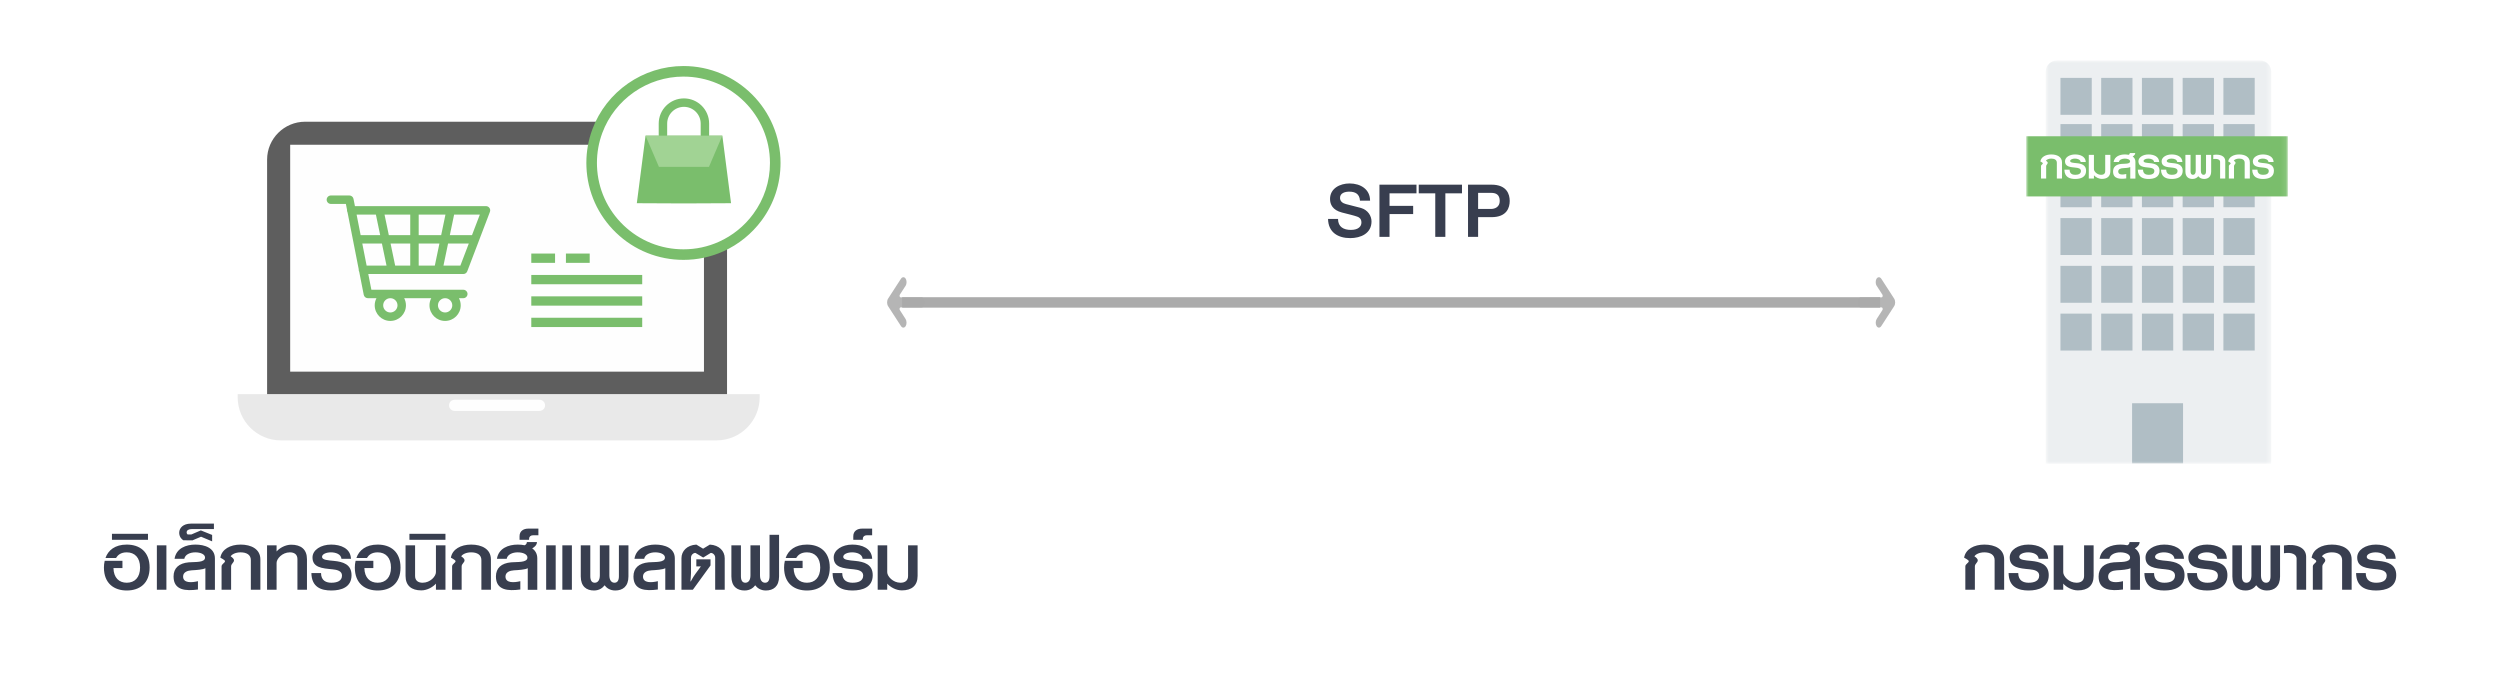
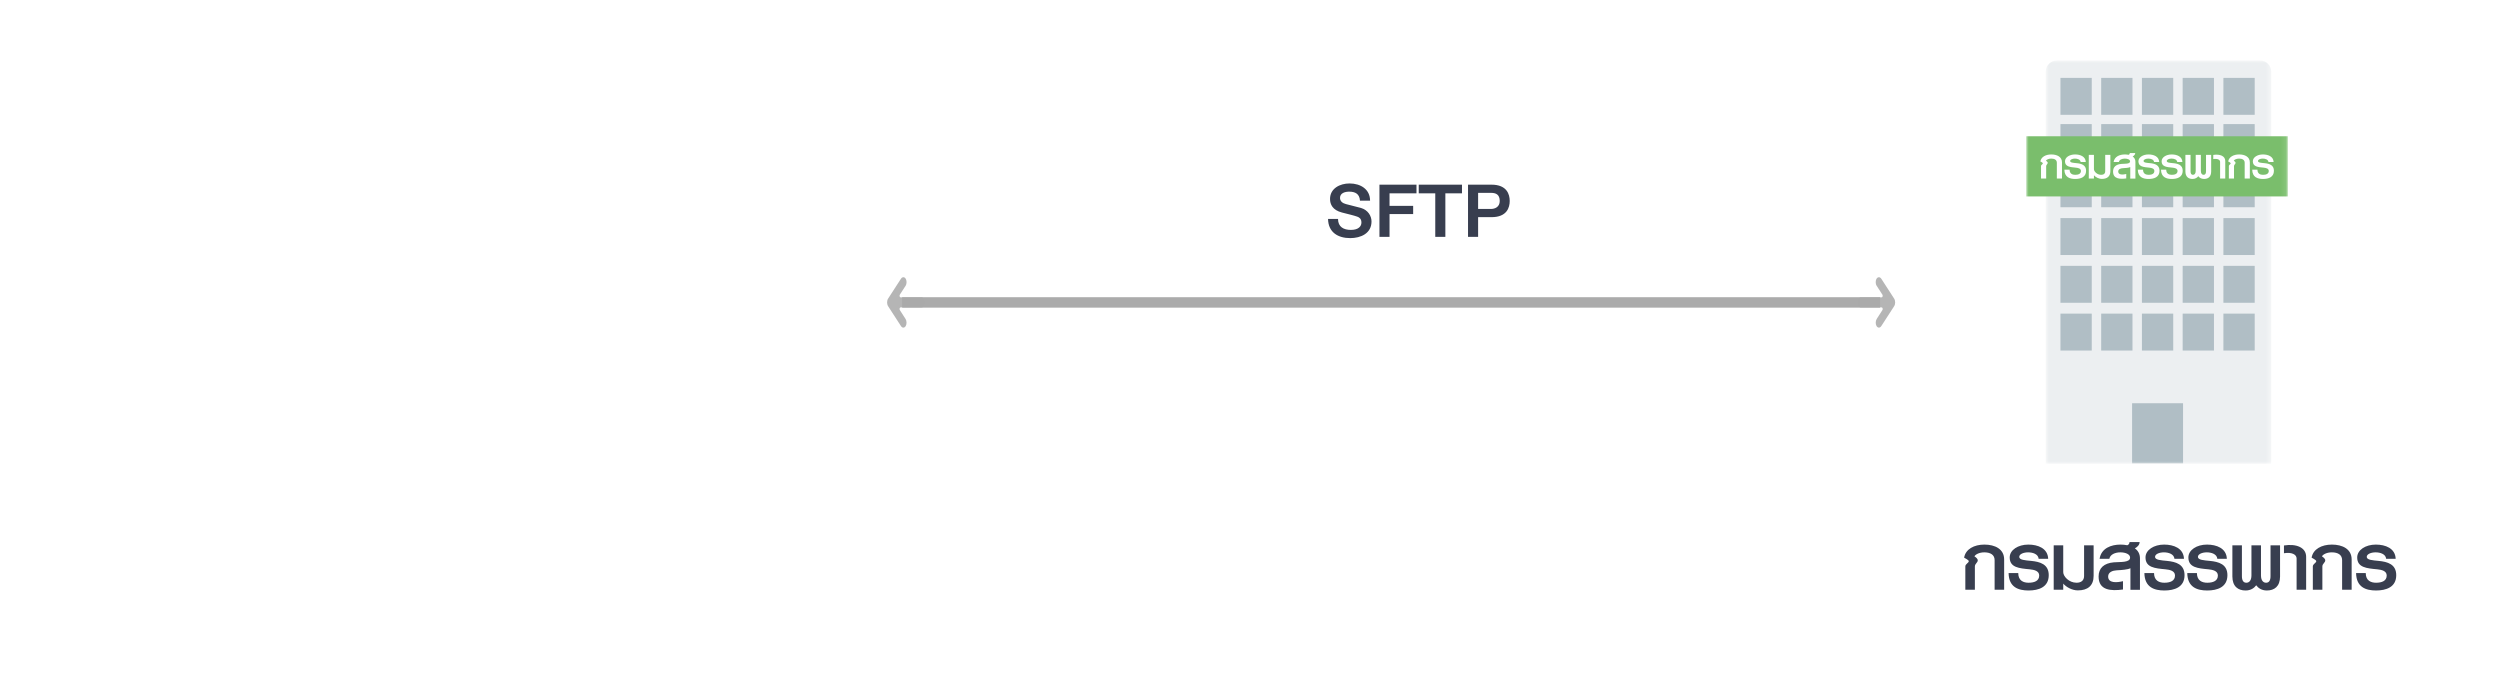
<svg xmlns="http://www.w3.org/2000/svg" width="496" height="135" viewBox="0 0 496 135" fill="none">
  <g filter="url(#filter0_d_206_3856)">
    <mask id="mask0_206_3856" style="mask-type:alpha" maskUnits="userSpaceOnUse" x="405" y="8" width="46" height="80">
      <path d="M405.876 8H450.606V88H405.876V8Z" fill="white" />
    </mask>
    <g mask="url(#mask0_206_3856)">
      <path fill-rule="evenodd" clip-rule="evenodd" d="M450.606 88H405.876V10.195C405.876 9.613 406.11 9.055 406.527 8.643C406.944 8.231 407.509 8 408.098 8H448.384C448.973 8 449.538 8.231 449.955 8.643C450.372 9.055 450.606 9.613 450.606 10.195V88Z" fill="#ECEFF1" />
    </g>
    <mask id="mask1_206_3856" style="mask-type:alpha" maskUnits="userSpaceOnUse" x="402" y="8" width="52" height="81">
      <path d="M402 88H453.907V8.001H402V88Z" fill="white" />
    </mask>
    <g mask="url(#mask1_206_3856)">
      <path fill-rule="evenodd" clip-rule="evenodd" d="M408.794 37.117H415.003V29.79H408.794V37.117ZM416.876 37.117H423.085V29.79H416.876V37.117ZM424.958 37.117H431.168V29.79H424.958V37.117ZM433.04 37.117H439.25V29.79H433.04V37.117ZM441.123 37.117H447.332V29.79H441.123V37.117ZM408.794 27.947H415.003V20.621H408.794V27.947ZM416.876 27.947H423.085V20.621H416.876V27.947ZM424.958 27.947H431.168V20.621H424.958V27.947ZM433.04 27.947H439.25V20.621H433.04V27.947ZM441.123 27.947H447.332V20.621H441.123V27.947ZM408.794 18.779H415.003V11.452H408.794V18.779ZM416.876 18.779H423.085V11.452H416.876V18.779ZM424.958 18.779H431.168V11.452H424.958V18.779ZM433.04 18.779H439.25V11.452H433.04V18.779ZM441.123 18.779H447.332V11.452H441.123V18.779ZM408.794 46.594H415.003V39.267H408.794V46.594ZM416.876 46.594H423.085V39.267H416.876V46.594ZM424.958 46.594H431.168V39.267H424.958V46.594ZM433.04 46.594H439.25V39.267H433.04V46.594ZM441.123 46.594H447.332V39.267H441.123V46.594ZM408.794 56.072H415.003V48.745H408.794V56.072ZM416.876 56.072H423.085V48.745H416.876V56.072ZM424.958 56.072H431.168V48.745H424.958V56.072ZM433.04 56.072H439.25V48.745H433.04V56.072ZM441.123 56.072H447.332V48.745H441.123V56.072ZM408.794 65.55H415.003V58.223H408.794V65.55ZM416.876 65.55H423.085V58.223H416.876V65.55ZM424.958 65.55H431.168V58.223H424.958V65.55ZM423.008 87.93H433.118V76.001H423.008V87.93ZM433.04 65.55H439.25V58.223H433.04V65.55ZM441.123 65.55H447.332V58.223H441.123V65.55Z" fill="#B0BEC5" />
      <path fill-rule="evenodd" clip-rule="evenodd" d="M402 34.971H453.906V23.036H402V34.971Z" fill="#7ABE6C" />
      <path fill-rule="evenodd" clip-rule="evenodd" d="M408.077 31.425V28.288C408.077 27.724 407.625 27.465 406.971 27.465C406.46 27.465 406.044 27.665 405.913 27.889C406.08 27.994 406.27 28.147 406.27 28.311C406.27 28.558 405.961 28.664 405.961 28.958V31.425H404.938V28.958C404.938 28.687 405.306 28.593 405.306 28.393C405.306 28.276 404.807 28.029 404.807 28.029C404.961 27.125 405.877 26.643 406.983 26.643C408.112 26.643 409.099 27.113 409.099 28.217V31.425H408.077H408.077ZM411.716 31.507C410.634 31.507 409.599 31.166 409.576 29.662H410.61C410.61 30.485 411.192 30.684 411.716 30.684C412.31 30.684 412.857 30.508 412.857 29.921C412.857 29.427 412.31 29.31 411.846 29.263C410.705 29.157 409.694 29.075 409.694 28.006C409.694 27.207 410.598 26.643 411.692 26.643C412.715 26.643 413.773 27.031 413.82 28.147H412.798C412.75 27.642 412.155 27.465 411.668 27.465C411.193 27.465 410.717 27.642 410.717 27.947C410.717 28.276 411.371 28.311 411.989 28.37C412.952 28.464 413.88 28.723 413.88 29.886C413.88 31.155 412.798 31.507 411.716 31.507ZM417.007 31.495C416.377 31.495 415.759 31.143 415.438 30.778V31.425H414.415V26.725H415.438V29.568C415.438 30.003 416.044 30.685 416.864 30.685C417.329 30.685 417.673 30.473 417.673 29.968V26.725H418.696V29.956C418.696 31.002 418.053 31.495 417.007 31.495ZM422.644 31.436V29.145C422.37 29.298 421.657 29.345 421.169 29.369C420.741 29.392 420.254 29.556 420.254 30.027C420.254 30.744 421.169 30.684 421.847 30.52V31.401C420.539 31.577 419.231 31.495 419.231 30.027C419.231 29.122 419.814 28.617 420.86 28.523C421.502 28.464 422.608 28.581 422.608 28.018C422.608 27.665 422.12 27.466 421.561 27.466C421.015 27.466 420.468 27.689 420.385 28.147H419.338C419.516 27.031 420.575 26.643 421.573 26.643C421.823 26.643 422.073 26.666 422.311 26.713C422.453 26.655 422.548 26.538 422.548 26.373H423.631C423.631 26.666 423.381 26.913 423.119 27.043C423.452 27.277 423.666 27.618 423.666 28.111V31.437H422.644V31.436ZM426.283 31.507C425.2 31.507 424.166 31.166 424.142 29.662H425.177C425.177 30.485 425.76 30.684 426.283 30.684C426.877 30.684 427.424 30.508 427.424 29.921C427.424 29.427 426.877 29.31 426.413 29.263C425.272 29.157 424.261 29.075 424.261 28.006C424.261 27.207 425.165 26.643 426.259 26.643C427.281 26.643 428.34 27.031 428.387 28.147H427.365C427.317 27.642 426.723 27.465 426.235 27.465C425.759 27.465 425.284 27.642 425.284 27.947C425.284 28.276 425.938 28.311 426.556 28.37C427.519 28.464 428.447 28.723 428.447 29.886C428.447 31.155 427.365 31.507 426.282 31.507H426.283ZM430.885 31.507C429.802 31.507 428.768 31.166 428.744 29.662H429.778C429.778 30.485 430.361 30.684 430.884 30.684C431.479 30.684 432.026 30.508 432.026 29.921C432.026 29.427 431.479 29.31 431.015 29.263C429.874 29.157 428.863 29.075 428.863 28.006C428.863 27.207 429.767 26.643 430.861 26.643C431.883 26.643 432.942 27.031 432.989 28.147H431.967C431.919 27.642 431.324 27.465 430.837 27.465C430.361 27.465 429.886 27.642 429.886 27.947C429.886 28.276 430.539 28.311 431.158 28.37C432.121 28.464 433.048 28.723 433.048 29.886C433.048 31.155 431.967 31.507 430.884 31.507H430.885ZM437.281 31.507C436.699 31.507 436.342 31.225 436.14 30.954C435.938 31.225 435.581 31.507 434.998 31.507C434.202 31.507 433.584 31.084 433.584 30.015V26.725H434.606V29.992C434.606 30.438 434.761 30.685 435.082 30.685C435.391 30.685 435.629 30.437 435.629 29.909V26.725H436.651V29.909C436.651 30.438 436.889 30.685 437.198 30.685C437.52 30.685 437.674 30.437 437.674 29.992V26.725H438.696V30.015C438.696 31.084 438.078 31.507 437.281 31.507ZM440.468 31.425V28.112C440.468 27.7 439.957 27.418 439.113 27.56V26.737C440.433 26.526 441.491 26.949 441.491 27.935V31.425H440.468ZM445.344 31.425V28.288C445.344 27.724 444.892 27.465 444.238 27.465C443.726 27.465 443.31 27.665 443.179 27.889C443.346 27.994 443.536 28.147 443.536 28.311C443.536 28.558 443.227 28.664 443.227 28.958V31.425H442.205V28.958C442.205 28.687 442.573 28.593 442.573 28.393C442.573 28.276 442.074 28.029 442.074 28.029C442.228 27.125 443.144 26.643 444.25 26.643C445.379 26.643 446.366 27.113 446.366 28.217V31.425H445.344ZM448.982 31.507C447.9 31.507 446.866 31.166 446.842 29.662H447.877C447.877 30.485 448.459 30.684 448.982 30.684C449.577 30.684 450.124 30.508 450.124 29.921C450.124 29.427 449.577 29.31 449.113 29.263C447.972 29.157 446.961 29.075 446.961 28.006C446.961 27.207 447.865 26.643 448.959 26.643C449.981 26.643 451.039 27.031 451.087 28.147H450.064C450.017 27.642 449.422 27.465 448.935 27.465C448.459 27.465 447.984 27.642 447.984 27.947C447.984 28.276 448.638 28.311 449.256 28.37C450.219 28.464 451.146 28.723 451.146 29.886C451.146 31.155 450.064 31.507 448.982 31.507Z" fill="white" />
    </g>
  </g>
  <path d="M397.623 117H395.731V111.126C395.731 110.07 394.895 109.586 393.685 109.586C392.739 109.586 391.969 109.96 391.727 110.378C392.035 110.576 392.387 110.862 392.387 111.17C392.387 111.632 391.815 111.83 391.815 112.38V117H389.923V112.38C389.923 111.874 390.605 111.698 390.605 111.324C390.605 111.104 389.681 110.642 389.681 110.642C389.967 108.948 391.661 108.046 393.707 108.046C395.797 108.046 397.623 108.926 397.623 110.994V117ZM406.47 114.118C406.47 116.494 404.468 117.154 402.466 117.154C400.464 117.154 398.55 116.516 398.506 113.7H400.42C400.42 115.24 401.498 115.614 402.466 115.614C403.566 115.614 404.578 115.284 404.578 114.184C404.578 113.26 403.566 113.04 402.708 112.952C400.596 112.754 398.726 112.6 398.726 110.598C398.726 109.102 400.398 108.046 402.422 108.046C404.314 108.046 406.272 108.772 406.36 110.862H404.468C404.38 109.916 403.28 109.586 402.378 109.586C401.498 109.586 400.618 109.916 400.618 110.488C400.618 111.104 401.828 111.17 402.972 111.28C404.754 111.456 406.47 111.94 406.47 114.118ZM415.374 114.25C415.374 116.208 414.186 117.132 412.25 117.132C411.084 117.132 409.94 116.472 409.346 115.79V117H407.454V108.2H409.346V113.524C409.346 114.338 410.468 115.614 411.986 115.614C412.844 115.614 413.482 115.218 413.482 114.272V108.2H415.374V114.25ZM424.568 117.022H422.676V112.732C422.17 113.018 420.85 113.106 419.948 113.15C419.156 113.194 418.254 113.502 418.254 114.382C418.254 115.724 419.948 115.614 421.202 115.306V116.956C418.782 117.286 416.362 117.132 416.362 114.382C416.362 112.688 417.44 111.742 419.376 111.566C420.564 111.456 422.61 111.676 422.61 110.62C422.61 109.96 421.708 109.586 420.674 109.586C419.662 109.586 418.65 110.004 418.496 110.862H416.56C416.89 108.772 418.848 108.046 420.696 108.046C421.158 108.046 421.62 108.09 422.06 108.178C422.324 108.068 422.5 107.848 422.5 107.54H424.502C424.502 108.09 424.04 108.552 423.556 108.794C424.172 109.234 424.568 109.872 424.568 110.796V117.022ZM433.412 114.118C433.412 116.494 431.41 117.154 429.408 117.154C427.406 117.154 425.492 116.516 425.448 113.7H427.362C427.362 115.24 428.44 115.614 429.408 115.614C430.508 115.614 431.52 115.284 431.52 114.184C431.52 113.26 430.508 113.04 429.65 112.952C427.538 112.754 425.668 112.6 425.668 110.598C425.668 109.102 427.34 108.046 429.364 108.046C431.256 108.046 433.214 108.772 433.302 110.862H431.41C431.322 109.916 430.222 109.586 429.32 109.586C428.44 109.586 427.56 109.916 427.56 110.488C427.56 111.104 428.77 111.17 429.914 111.28C431.696 111.456 433.412 111.94 433.412 114.118ZM441.919 114.118C441.919 116.494 439.917 117.154 437.915 117.154C435.913 117.154 433.999 116.516 433.955 113.7H435.869C435.869 115.24 436.947 115.614 437.915 115.614C439.015 115.614 440.027 115.284 440.027 114.184C440.027 113.26 439.015 113.04 438.157 112.952C436.045 112.754 434.175 112.6 434.175 110.598C434.175 109.102 435.847 108.046 437.871 108.046C439.763 108.046 441.721 108.772 441.809 110.862H439.917C439.829 109.916 438.729 109.586 437.827 109.586C436.947 109.586 436.067 109.916 436.067 110.488C436.067 111.104 437.277 111.17 438.421 111.28C440.203 111.456 441.919 111.94 441.919 114.118ZM452.363 114.36C452.363 116.362 451.219 117.154 449.745 117.154C448.667 117.154 448.007 116.626 447.633 116.12C447.259 116.626 446.599 117.154 445.521 117.154C444.047 117.154 442.903 116.362 442.903 114.36V108.2H444.795V114.316C444.795 115.152 445.081 115.614 445.675 115.614C446.247 115.614 446.687 115.152 446.687 114.162V108.2H448.579V114.162C448.579 115.152 449.019 115.614 449.591 115.614C450.185 115.614 450.471 115.152 450.471 114.316V108.2H452.363V114.36ZM457.538 117H455.646V110.796C455.646 110.026 454.7 109.498 453.138 109.762V108.222C455.58 107.826 457.538 108.618 457.538 110.466V117ZM466.566 117H464.674V111.126C464.674 110.07 463.838 109.586 462.628 109.586C461.682 109.586 460.912 109.96 460.67 110.378C460.978 110.576 461.33 110.862 461.33 111.17C461.33 111.632 460.758 111.83 460.758 112.38V117H458.866V112.38C458.866 111.874 459.548 111.698 459.548 111.324C459.548 111.104 458.624 110.642 458.624 110.642C458.91 108.948 460.604 108.046 462.65 108.046C464.74 108.046 466.566 108.926 466.566 110.994V117ZM475.413 114.118C475.413 116.494 473.411 117.154 471.409 117.154C469.407 117.154 467.493 116.516 467.449 113.7H469.363C469.363 115.24 470.441 115.614 471.409 115.614C472.509 115.614 473.521 115.284 473.521 114.184C473.521 113.26 472.509 113.04 471.651 112.952C469.539 112.754 467.669 112.6 467.669 110.598C467.669 109.102 469.341 108.046 471.365 108.046C473.257 108.046 475.215 108.772 475.303 110.862H473.411C473.323 109.916 472.223 109.586 471.321 109.586C470.441 109.586 469.561 109.916 469.561 110.488C469.561 111.104 470.771 111.17 471.915 111.28C473.697 111.456 475.413 111.94 475.413 114.118Z" fill="#1B2235" fill-opacity="0.87" />
  <path d="M272.108 43.942C272.108 46.296 269.996 47.242 267.884 47.242C265.486 47.242 263.528 46.12 263.484 43.436H265.464C265.464 45.042 266.608 45.614 268.016 45.614C269.534 45.614 270.106 44.888 270.106 44.162C270.106 43.414 269.71 43.15 269.314 42.996C268.588 42.732 267.664 42.534 266.234 42.16C264.386 41.676 263.88 40.554 263.88 39.476C263.88 37.386 265.838 36.396 267.752 36.396C269.952 36.396 271.822 37.562 271.822 39.806H269.82C269.732 38.464 268.874 38.024 267.686 38.024C266.872 38.024 265.86 38.288 265.86 39.256C265.86 39.916 266.344 40.312 267.026 40.488C267.18 40.532 269.49 41.104 270.018 41.258C271.426 41.676 272.108 42.864 272.108 43.942ZM281.03 38.354H275.684V40.84H280.37V42.468H275.684V47H273.682V36.638H281.03V38.354ZM290.059 38.354H286.759V47H284.757V38.354H281.479V36.638H290.059V38.354ZM299.528 39.872C299.528 41.17 298.978 43.084 295.92 43.084H293.258V47H291.256V36.638H295.92C298.978 36.638 299.528 38.574 299.528 39.872ZM297.548 39.872C297.548 38.574 296.756 38.266 295.854 38.266H293.258V41.456H295.81C296.58 41.456 297.548 41.082 297.548 39.872Z" fill="#1B2235" fill-opacity="0.87" />
-   <path d="M29.683 112.6C29.683 115.79 27.659 117.154 25.151 117.154C22.665 117.154 20.619 115.79 20.619 112.6C20.619 112.204 20.663 111.654 20.773 111.258H24.293V112.71H22.511C22.555 114.624 23.611 115.614 25.151 115.614C26.713 115.614 27.791 114.58 27.791 112.6C27.791 110.62 26.713 109.586 25.151 109.586C23.919 109.586 23.347 110.158 23.017 110.708H20.927C21.455 109.168 22.819 108.046 25.151 108.046C27.659 108.046 29.683 109.41 29.683 112.6ZM29.361 107.1H22.212V105.912H29.361V107.1ZM33.014 117H31.122V108.2H33.014V117ZM42.639 117.022H40.748V112.732C40.242 113.018 38.922 113.106 38.02 113.15C37.227 113.194 36.325 113.502 36.325 114.382C36.325 115.724 38.02 115.614 39.273 115.306V116.956C36.853 117.286 34.434 117.132 34.434 114.382C34.434 112.688 35.511 111.742 37.447 111.566C38.636 111.456 40.681 111.676 40.681 110.62C40.681 109.96 39.779 109.586 38.745 109.586C37.733 109.586 36.721 110.004 36.568 110.862H34.632C34.962 108.772 36.919 108.046 38.767 108.046C40.615 108.046 42.639 108.706 42.639 110.796V117.022ZM42.441 104.966H38.085C37.447 104.966 37.029 105.186 37.029 105.626C37.029 105.824 37.139 105.978 37.227 106.044H37.953L39.845 105.23L42.089 106.132V107.408L39.889 106.484L38.173 107.21L36.369 107.188C35.995 106.968 35.555 106.462 35.555 105.692C35.555 104.746 36.347 103.888 37.865 103.888H42.441V104.966ZM51.659 117H49.767V111.126C49.767 110.07 48.931 109.586 47.721 109.586C46.775 109.586 46.005 109.96 45.763 110.378C46.071 110.576 46.423 110.862 46.423 111.17C46.423 111.632 45.851 111.83 45.851 112.38V117H43.959V112.38C43.959 111.874 44.641 111.698 44.641 111.324C44.641 111.104 43.717 110.642 43.717 110.642C44.003 108.948 45.697 108.046 47.743 108.046C49.833 108.046 51.659 108.926 51.659 110.994V117ZM60.902 117H59.01V110.928C59.01 109.982 58.372 109.586 57.514 109.586C55.996 109.586 54.874 110.862 54.874 111.676V117H52.982V108.2H54.874V109.41C55.468 108.728 56.612 108.068 57.778 108.068C59.714 108.068 60.902 108.992 60.902 110.95V117ZM69.745 114.118C69.745 116.494 67.743 117.154 65.74 117.154C63.739 117.154 61.825 116.516 61.781 113.7H63.694C63.694 115.24 64.772 115.614 65.74 115.614C66.841 115.614 67.853 115.284 67.853 114.184C67.853 113.26 66.841 113.04 65.983 112.952C63.87 112.754 62.001 112.6 62.001 110.598C62.001 109.102 63.672 108.046 65.697 108.046C67.588 108.046 69.546 108.772 69.635 110.862H67.743C67.654 109.916 66.555 109.586 65.653 109.586C64.772 109.586 63.892 109.916 63.892 110.488C63.892 111.104 65.103 111.17 66.246 111.28C68.028 111.456 69.745 111.94 69.745 114.118ZM79.462 112.6C79.462 115.79 77.438 117.154 74.93 117.154C72.444 117.154 70.398 115.79 70.398 112.6C70.398 112.204 70.442 111.654 70.552 111.258H74.072V112.71H72.29C72.334 114.624 73.39 115.614 74.93 115.614C76.492 115.614 77.57 114.58 77.57 112.6C77.57 110.62 76.492 109.586 74.93 109.586C73.698 109.586 73.126 110.158 72.796 110.708H70.706C71.234 109.168 72.598 108.046 74.93 108.046C77.438 108.046 79.462 109.41 79.462 112.6ZM88.381 117H86.489V115.79C85.895 116.472 84.751 117.132 83.585 117.132C81.649 117.132 80.461 116.208 80.461 114.25V108.2H82.353V114.272C82.353 115.218 82.991 115.614 83.849 115.614C85.367 115.614 86.489 114.338 86.489 113.524V108.2H88.381V117ZM88.379 107.1H81.229V105.912H88.379V107.1ZM97.399 117H95.507V111.126C95.507 110.07 94.671 109.586 93.461 109.586C92.515 109.586 91.745 109.96 91.503 110.378C91.811 110.576 92.163 110.862 92.163 111.17C92.163 111.632 91.591 111.83 91.591 112.38V117H89.699V112.38C89.699 111.874 90.381 111.698 90.381 111.324C90.381 111.104 89.457 110.642 89.457 110.642C89.743 108.948 91.437 108.046 93.483 108.046C95.573 108.046 97.399 108.926 97.399 110.994V117ZM106.599 117.022H104.707V112.732C104.201 113.018 102.881 113.106 101.979 113.15C101.187 113.194 100.285 113.502 100.285 114.382C100.285 115.724 101.979 115.614 103.233 115.306V116.956C100.812 117.286 98.392 117.132 98.392 114.382C98.392 112.688 99.471 111.742 101.407 111.566C102.595 111.456 104.641 111.676 104.641 110.62C104.641 109.96 103.739 109.586 102.705 109.586C101.693 109.586 100.681 110.004 100.527 110.862H98.591C98.921 108.772 100.879 108.046 102.727 108.046C103.189 108.046 103.651 108.09 104.091 108.178C104.355 108.068 104.53 107.848 104.53 107.54H106.533C106.533 108.09 106.071 108.552 105.587 108.794C106.203 109.234 106.599 109.872 106.599 110.796V117.022ZM106.818 106.198H105.74C105.278 106.198 104.97 106.484 104.97 106.88V107.1H103.078V106.374C103.078 105.362 103.87 104.878 104.794 104.878H106.818V106.198ZM113.462 117H111.57V108.2H113.462V117ZM110.25 117H108.358V108.2H110.25V117ZM124.683 114.36C124.683 116.362 123.539 117.154 122.065 117.154C120.987 117.154 120.327 116.626 119.953 116.12C119.579 116.626 118.919 117.154 117.841 117.154C116.367 117.154 115.223 116.362 115.223 114.36V108.2H117.115V114.316C117.115 115.152 117.401 115.614 117.995 115.614C118.567 115.614 119.007 115.152 119.007 114.162V108.2H120.899V114.162C120.899 115.152 121.339 115.614 121.911 115.614C122.505 115.614 122.791 115.152 122.791 114.316V108.2H124.683V114.36ZM133.884 117.022H131.992V112.732C131.486 113.018 130.166 113.106 129.264 113.15C128.472 113.194 127.57 113.502 127.57 114.382C127.57 115.724 129.264 115.614 130.518 115.306V116.956C128.098 117.286 125.678 117.132 125.678 114.382C125.678 112.688 126.756 111.742 128.692 111.566C129.88 111.456 131.926 111.676 131.926 110.62C131.926 109.96 131.024 109.586 129.99 109.586C128.978 109.586 127.966 110.004 127.812 110.862H125.876C126.206 108.772 128.164 108.046 130.012 108.046C131.86 108.046 133.884 108.706 133.884 110.796V117.022ZM143.783 117H141.891V110.62C141.891 110.092 141.429 109.696 141.011 109.696L139.515 110.62L137.975 109.696C137.557 109.696 137.095 110.092 137.095 110.62V113.678C137.095 114.228 136.985 115.35 136.985 115.35H137.051C137.051 115.35 137.557 114.404 137.953 113.876L139.053 112.38H138.151V110.972H140.967V112.182L137.469 117H135.203V110.752C135.203 109.344 136.281 108.156 138.151 108.046L139.493 108.86L140.835 108.046C142.705 108.156 143.783 109.344 143.783 110.752V117ZM154.567 114.36C154.567 116.362 153.423 117.154 151.949 117.154C150.871 117.154 150.211 116.626 149.837 116.12C149.463 116.626 148.803 117.154 147.725 117.154C146.251 117.154 145.107 116.362 145.107 114.36V108.2H146.999V114.316C146.999 115.152 147.285 115.614 147.879 115.614C148.451 115.614 148.891 115.152 148.891 114.162V108.2H150.783V114.162C150.783 115.152 151.223 115.614 151.795 115.614C152.389 115.614 152.675 115.152 152.675 114.316V106.11H154.567V114.36ZM164.626 112.6C164.626 115.79 162.602 117.154 160.094 117.154C157.608 117.154 155.562 115.79 155.562 112.6C155.562 112.204 155.606 111.654 155.716 111.258H159.236V112.71H157.454C157.498 114.624 158.554 115.614 160.094 115.614C161.656 115.614 162.734 114.58 162.734 112.6C162.734 110.62 161.656 109.586 160.094 109.586C158.862 109.586 158.29 110.158 157.96 110.708H155.87C156.398 109.168 157.762 108.046 160.094 108.046C162.602 108.046 164.626 109.41 164.626 112.6ZM173.149 114.118C173.149 116.494 171.147 117.154 169.145 117.154C167.143 117.154 165.229 116.516 165.185 113.7H167.099C167.099 115.24 168.177 115.614 169.145 115.614C170.245 115.614 171.257 115.284 171.257 114.184C171.257 113.26 170.245 113.04 169.387 112.952C167.275 112.754 165.405 112.6 165.405 110.598C165.405 109.102 167.077 108.046 169.101 108.046C170.993 108.046 172.951 108.772 173.039 110.862H171.147C171.059 109.916 169.959 109.586 169.057 109.586C168.177 109.586 167.297 109.916 167.297 110.488C167.297 111.104 168.507 111.17 169.651 111.28C171.433 111.456 173.149 111.94 173.149 114.118ZM173.033 106.198H171.955C171.493 106.198 171.185 106.484 171.185 106.88V107.1H169.293V106.374C169.293 105.362 170.085 104.878 171.009 104.878H173.033V106.198ZM182.053 114.25C182.053 116.208 180.865 117.132 178.929 117.132C177.763 117.132 176.619 116.472 176.025 115.79V117H174.133V108.2H176.025V113.524C176.025 114.338 177.147 115.614 178.665 115.614C179.523 115.614 180.161 115.218 180.161 114.272V108.2H182.053V114.25Z" fill="#1B2235" fill-opacity="0.87" />
  <path d="M375.789 59.225L373.262 55.32C373.013 54.935 372.612 54.884 372.35 55.239C372.074 55.625 372.068 56.284 372.324 56.69L373.466 58.454C373.597 58.657 373.505 58.992 373.321 58.992H369.193C368.845 58.992 368.53 59.398 368.511 59.935C368.491 60.513 368.786 60.99 369.154 60.99H373.321C373.505 60.99 373.597 61.335 373.466 61.527L372.35 63.262C372.101 63.647 372.068 64.266 372.297 64.671C372.547 65.097 372.973 65.108 373.236 64.712L375.789 60.767C376.071 60.351 376.071 59.651 375.789 59.225Z" fill="#AAAAAA" fill-opacity="0.87" />
  <rect x="178.996" y="59" width="194.007" height="2" fill="#AAAAAA" fill-opacity="0.87" />
  <rect x="179.496" y="59.5" width="193.007" height="1" stroke="#AAAAAA" stroke-opacity="0.87" />
  <path d="M176.211 59.225L178.738 55.32C178.987 54.935 179.388 54.884 179.65 55.239C179.926 55.625 179.932 56.284 179.676 56.69L178.534 58.454C178.403 58.657 178.495 58.992 178.679 58.992H182.807C183.155 58.992 183.47 59.398 183.489 59.935C183.509 60.513 183.214 60.99 182.846 60.99H178.679C178.495 60.99 178.403 61.335 178.534 61.527L179.65 63.262C179.899 63.647 179.932 64.266 179.703 64.671C179.453 65.097 179.027 65.108 178.764 64.712L176.211 60.767C175.929 60.351 175.929 59.651 176.211 59.225Z" fill="#AAAAAA" fill-opacity="0.87" />
  <g clip-path="url(#clip0_206_3856)">
    <g filter="url(#filter1_d_206_3856)">
      <path fill-rule="evenodd" clip-rule="evenodd" d="M59.547 23.146H135.689C139.861 23.146 143.244 26.518 143.244 30.677V77.307H51.992V30.678C51.992 26.518 55.375 23.148 59.547 23.148V23.146Z" fill="#5E5E5E" />
      <path fill-rule="evenodd" clip-rule="evenodd" d="M56.574 72.736H138.666V27.72H56.572V72.736H56.574Z" fill="#FEFEFE" />
      <path d="M126.414 53.55H104.407V55.395H126.414V53.55Z" fill="#7ABE6C" />
      <path d="M126.414 57.795H104.407V59.641H126.414V57.795Z" fill="#7ABE6C" />
      <path d="M126.414 62.041H104.407V63.886H126.414V62.041Z" fill="#7ABE6C" />
      <path d="M109.124 49.305H104.407V51.15H109.124V49.305Z" fill="#7ABE6C" />
      <path d="M115.997 49.305H111.28V51.15H115.997V49.305Z" fill="#7ABE6C" />
      <path d="M46.153 77.193V77.806C46.153 82.538 49.992 86.374 54.727 86.374H141.148C145.883 86.374 149.722 82.538 149.722 77.808V77.193H46.153Z" fill="#E9E9E9" />
      <path d="M76.717 53.368C76.717 53.368 76.717 53.368 76.719 53.368H90.919C91.268 53.368 91.58 53.152 91.704 52.828L96.202 41.03C96.3 40.772 96.265 40.483 96.108 40.256C95.951 40.029 95.693 39.893 95.418 39.893H69.419L69.136 38.459C69.059 38.066 68.713 37.782 68.313 37.782H64.651C64.187 37.782 63.81 38.158 63.81 38.621C63.81 39.084 64.187 39.46 64.651 39.46H67.622L67.855 40.642C67.851 40.673 67.845 40.702 67.845 40.734C67.845 40.879 67.886 41.014 67.951 41.134L70.174 52.439C70.17 52.47 70.165 52.499 70.165 52.531C70.165 52.676 70.205 52.811 70.27 52.931L71.166 57.486C71.243 57.878 71.589 58.162 71.989 58.162H73.69C73.47 58.588 73.343 59.069 73.343 59.58C73.343 61.285 74.733 62.673 76.442 62.673C78.15 62.673 79.54 61.285 79.54 59.58C79.54 59.069 79.413 58.588 79.193 58.162H84.556C84.336 58.588 84.209 59.069 84.209 59.58C84.209 61.285 85.599 62.673 87.307 62.673C89.015 62.673 90.406 61.285 90.406 59.58C90.406 59.069 90.278 58.588 90.059 58.162H90.915C91.379 58.162 91.756 57.786 91.756 57.324C91.756 56.861 91.379 56.485 90.915 56.485H72.68L72.067 53.368H76.711C76.711 53.368 76.711 53.368 76.713 53.368H76.717ZM77.864 59.578C77.864 60.359 77.226 60.995 76.443 60.995C75.66 60.995 75.023 60.359 75.023 59.578C75.023 58.796 75.66 58.16 76.443 58.16C77.226 58.16 77.864 58.796 77.864 59.578ZM88.731 59.578C88.731 60.359 88.094 60.995 87.311 60.995C86.528 60.995 85.891 60.359 85.891 59.578C85.891 58.796 86.528 58.16 87.311 58.16C88.094 58.16 88.731 58.796 88.731 59.578ZM82.07 51.69V47.322H86.181L85.27 51.69H82.07ZM82.07 45.646V41.571H87.379L86.53 45.646H82.07ZM80.391 45.646H76.141L75.291 41.571H80.391V45.646ZM80.391 47.322V51.69H77.4L76.49 47.322H80.391ZM90.339 51.69H86.986L87.896 47.322H92.005L90.339 51.69ZM92.646 45.646H88.247L89.097 41.571H94.201L92.646 45.646ZM73.577 41.571L74.427 45.646H70.551L69.749 41.571H73.577ZM70.879 47.322H74.774L75.684 51.69H71.738L70.879 47.322Z" fill="#7ABE6C" />
      <path d="M152.813 31.331C152.813 35.355 151.502 39.077 149.283 42.089C147.436 44.597 144.963 46.612 142.088 47.91C139.806 48.94 137.27 49.513 134.598 49.513C124.783 49.513 116.784 41.768 116.4 32.065C116.39 31.821 116.385 31.576 116.385 31.331C116.385 29.113 116.782 26.986 117.511 25.021C120.08 18.088 126.761 13.148 134.6 13.148C144.66 13.148 152.815 21.288 152.815 31.331H152.813Z" fill="white" />
      <path d="M134.598 50.559C129.588 50.559 124.84 48.649 121.234 45.18C117.637 41.72 115.548 37.077 115.349 32.103C115.338 31.814 115.332 31.561 115.332 31.329C115.332 29.032 115.733 26.787 116.523 24.656C119.306 17.147 126.569 12.1 134.596 12.1C145.218 12.1 153.86 20.726 153.86 31.329C153.86 35.456 152.569 39.39 150.126 42.708C148.165 45.373 145.534 47.502 142.518 48.863C140.025 49.987 137.361 50.559 134.596 50.559H134.598ZM134.598 14.195C127.444 14.195 120.974 18.691 118.493 25.384C117.79 27.283 117.432 29.283 117.432 31.331C117.432 31.537 117.437 31.764 117.446 32.026C117.622 36.453 119.485 40.592 122.689 43.674C125.902 46.765 130.131 48.466 134.596 48.466C137.06 48.466 139.432 47.958 141.652 46.957C144.341 45.744 146.686 43.847 148.433 41.469C150.61 38.514 151.761 35.008 151.761 31.331C151.761 21.884 144.06 14.197 134.596 14.197L134.598 14.195Z" fill="#7ABE6C" />
      <path d="M125.345 39.316L127.075 25.91H134.709H142.312L144.04 39.316L134.657 39.36L125.345 39.316Z" fill="#7ABE6C" />
      <path d="M138.856 26.605C138.393 26.605 138.016 26.229 138.016 25.766V23.515C138.016 21.687 136.526 20.197 134.692 20.197C132.858 20.197 131.368 21.685 131.368 23.515V25.766C131.368 26.229 130.991 26.605 130.528 26.605C130.064 26.605 129.688 26.229 129.688 25.766V23.515C129.688 20.761 131.931 18.522 134.69 18.522C137.449 18.522 139.693 20.761 139.693 23.515V25.766C139.693 26.229 139.316 26.605 138.852 26.605H138.856Z" fill="#7ABE6C" />
      <path d="M134.693 25.91H127.075L129.731 32.107H134.693H139.656L142.312 25.91H134.693Z" fill="#A1D394" />
      <path d="M106.038 78.313H89.199C88.588 78.313 88.091 78.809 88.091 79.419C88.091 80.029 88.588 80.525 89.199 80.525H106.038C106.65 80.525 107.146 80.029 107.146 79.419C107.146 78.809 106.65 78.313 106.038 78.313Z" fill="#FEFEFE" />
    </g>
  </g>
  <defs>
    <filter id="filter0_d_206_3856" x="390" y="0" width="75.906" height="104" filterUnits="userSpaceOnUse" color-interpolation-filters="sRGB">
      <feFlood flood-opacity="0" result="BackgroundImageFix" />
      <feColorMatrix in="SourceAlpha" type="matrix" values="0 0 0 0 0 0 0 0 0 0 0 0 0 0 0 0 0 0 127 0" result="hardAlpha" />
      <feOffset dy="4" />
      <feGaussianBlur stdDeviation="6" />
      <feColorMatrix type="matrix" values="0 0 0 0 0 0 0 0 0 0 0 0 0 0 0 0 0 0 0.161 0" />
      <feBlend mode="normal" in2="BackgroundImageFix" result="effect1_dropShadow_206_3856" />
      <feBlend mode="normal" in="SourceGraphic" in2="effect1_dropShadow_206_3856" result="shape" />
    </filter>
    <filter id="filter1_d_206_3856" x="37.153" y="3.1" width="127.707" height="94.275" filterUnits="userSpaceOnUse" color-interpolation-filters="sRGB">
      <feFlood flood-opacity="0" result="BackgroundImageFix" />
      <feColorMatrix in="SourceAlpha" type="matrix" values="0 0 0 0 0 0 0 0 0 0 0 0 0 0 0 0 0 0 127 0" result="hardAlpha" />
      <feOffset dx="1" dy="1" />
      <feGaussianBlur stdDeviation="5" />
      <feColorMatrix type="matrix" values="0 0 0 0 0.137 0 0 0 0 0.137 0 0 0 0 0.137 0 0 0 0.35 0" />
      <feBlend mode="normal" in2="BackgroundImageFix" result="effect1_dropShadow_206_3856" />
      <feBlend mode="normal" in="SourceGraphic" in2="effect1_dropShadow_206_3856" result="shape" />
    </filter>
    <clipPath id="clip0_206_3856">
-       <rect width="126" height="91" fill="white" transform="translate(37 5)" />
-     </clipPath>
+       </clipPath>
  </defs>
</svg>